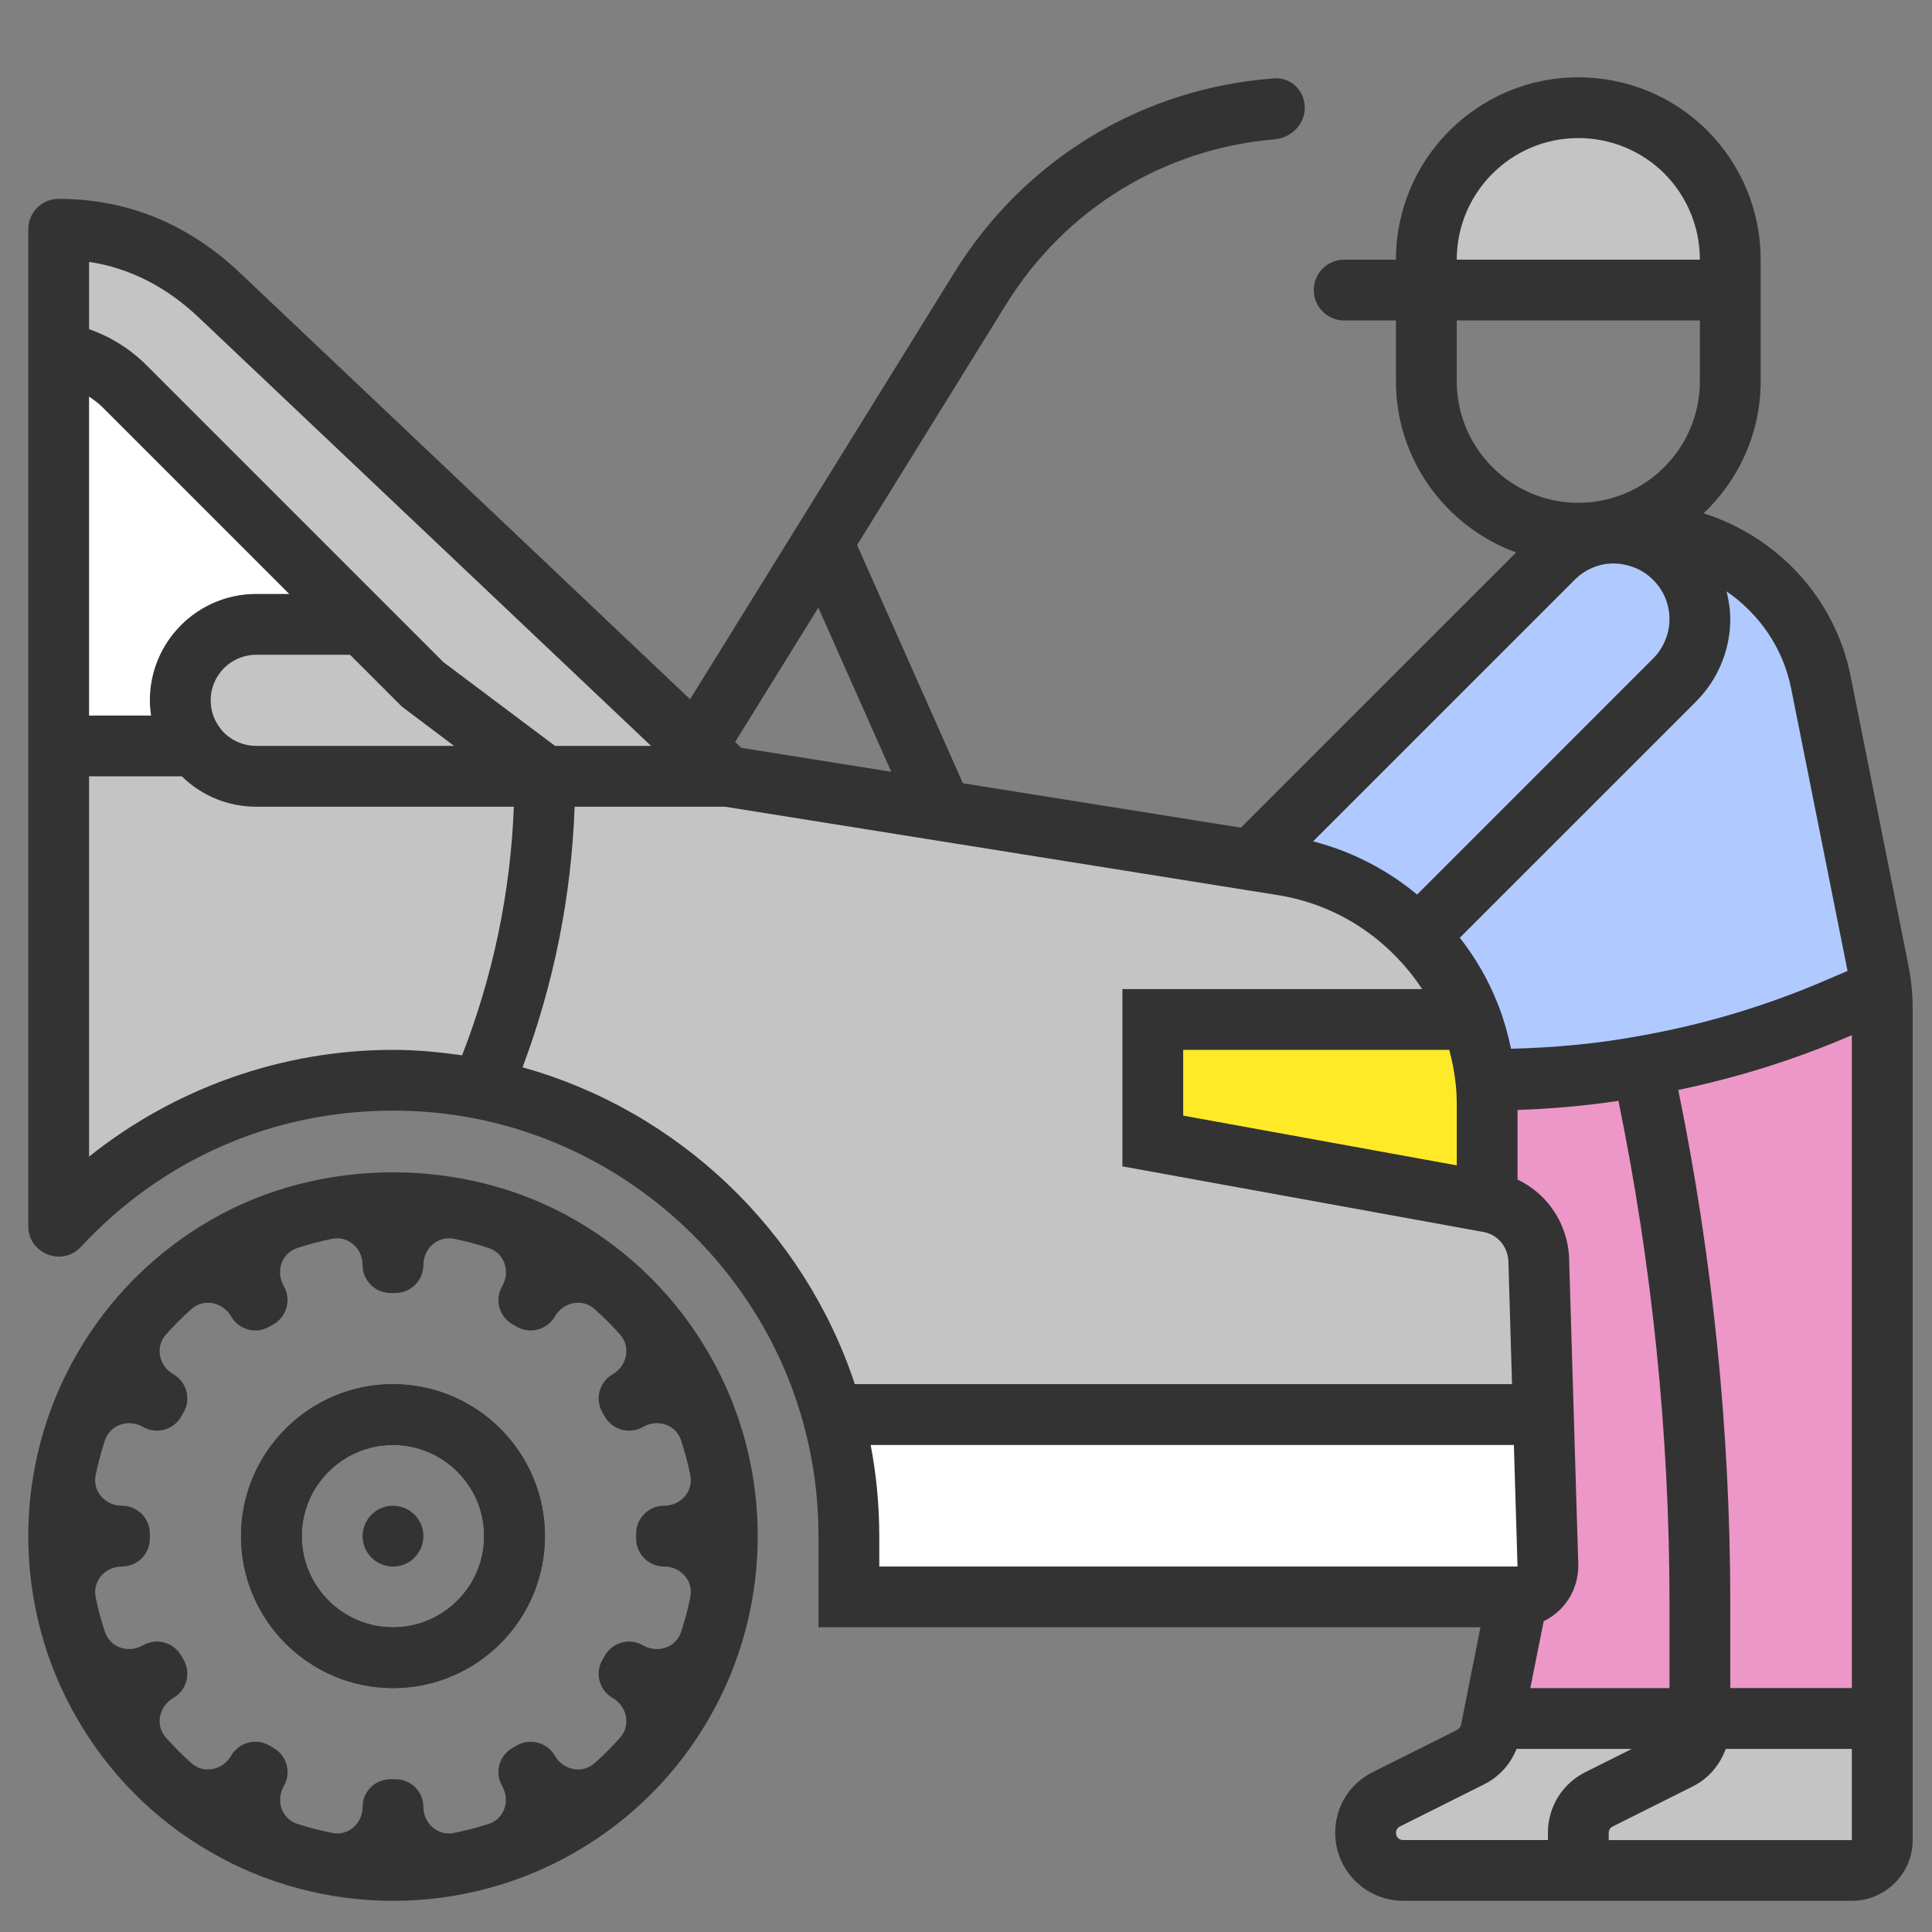
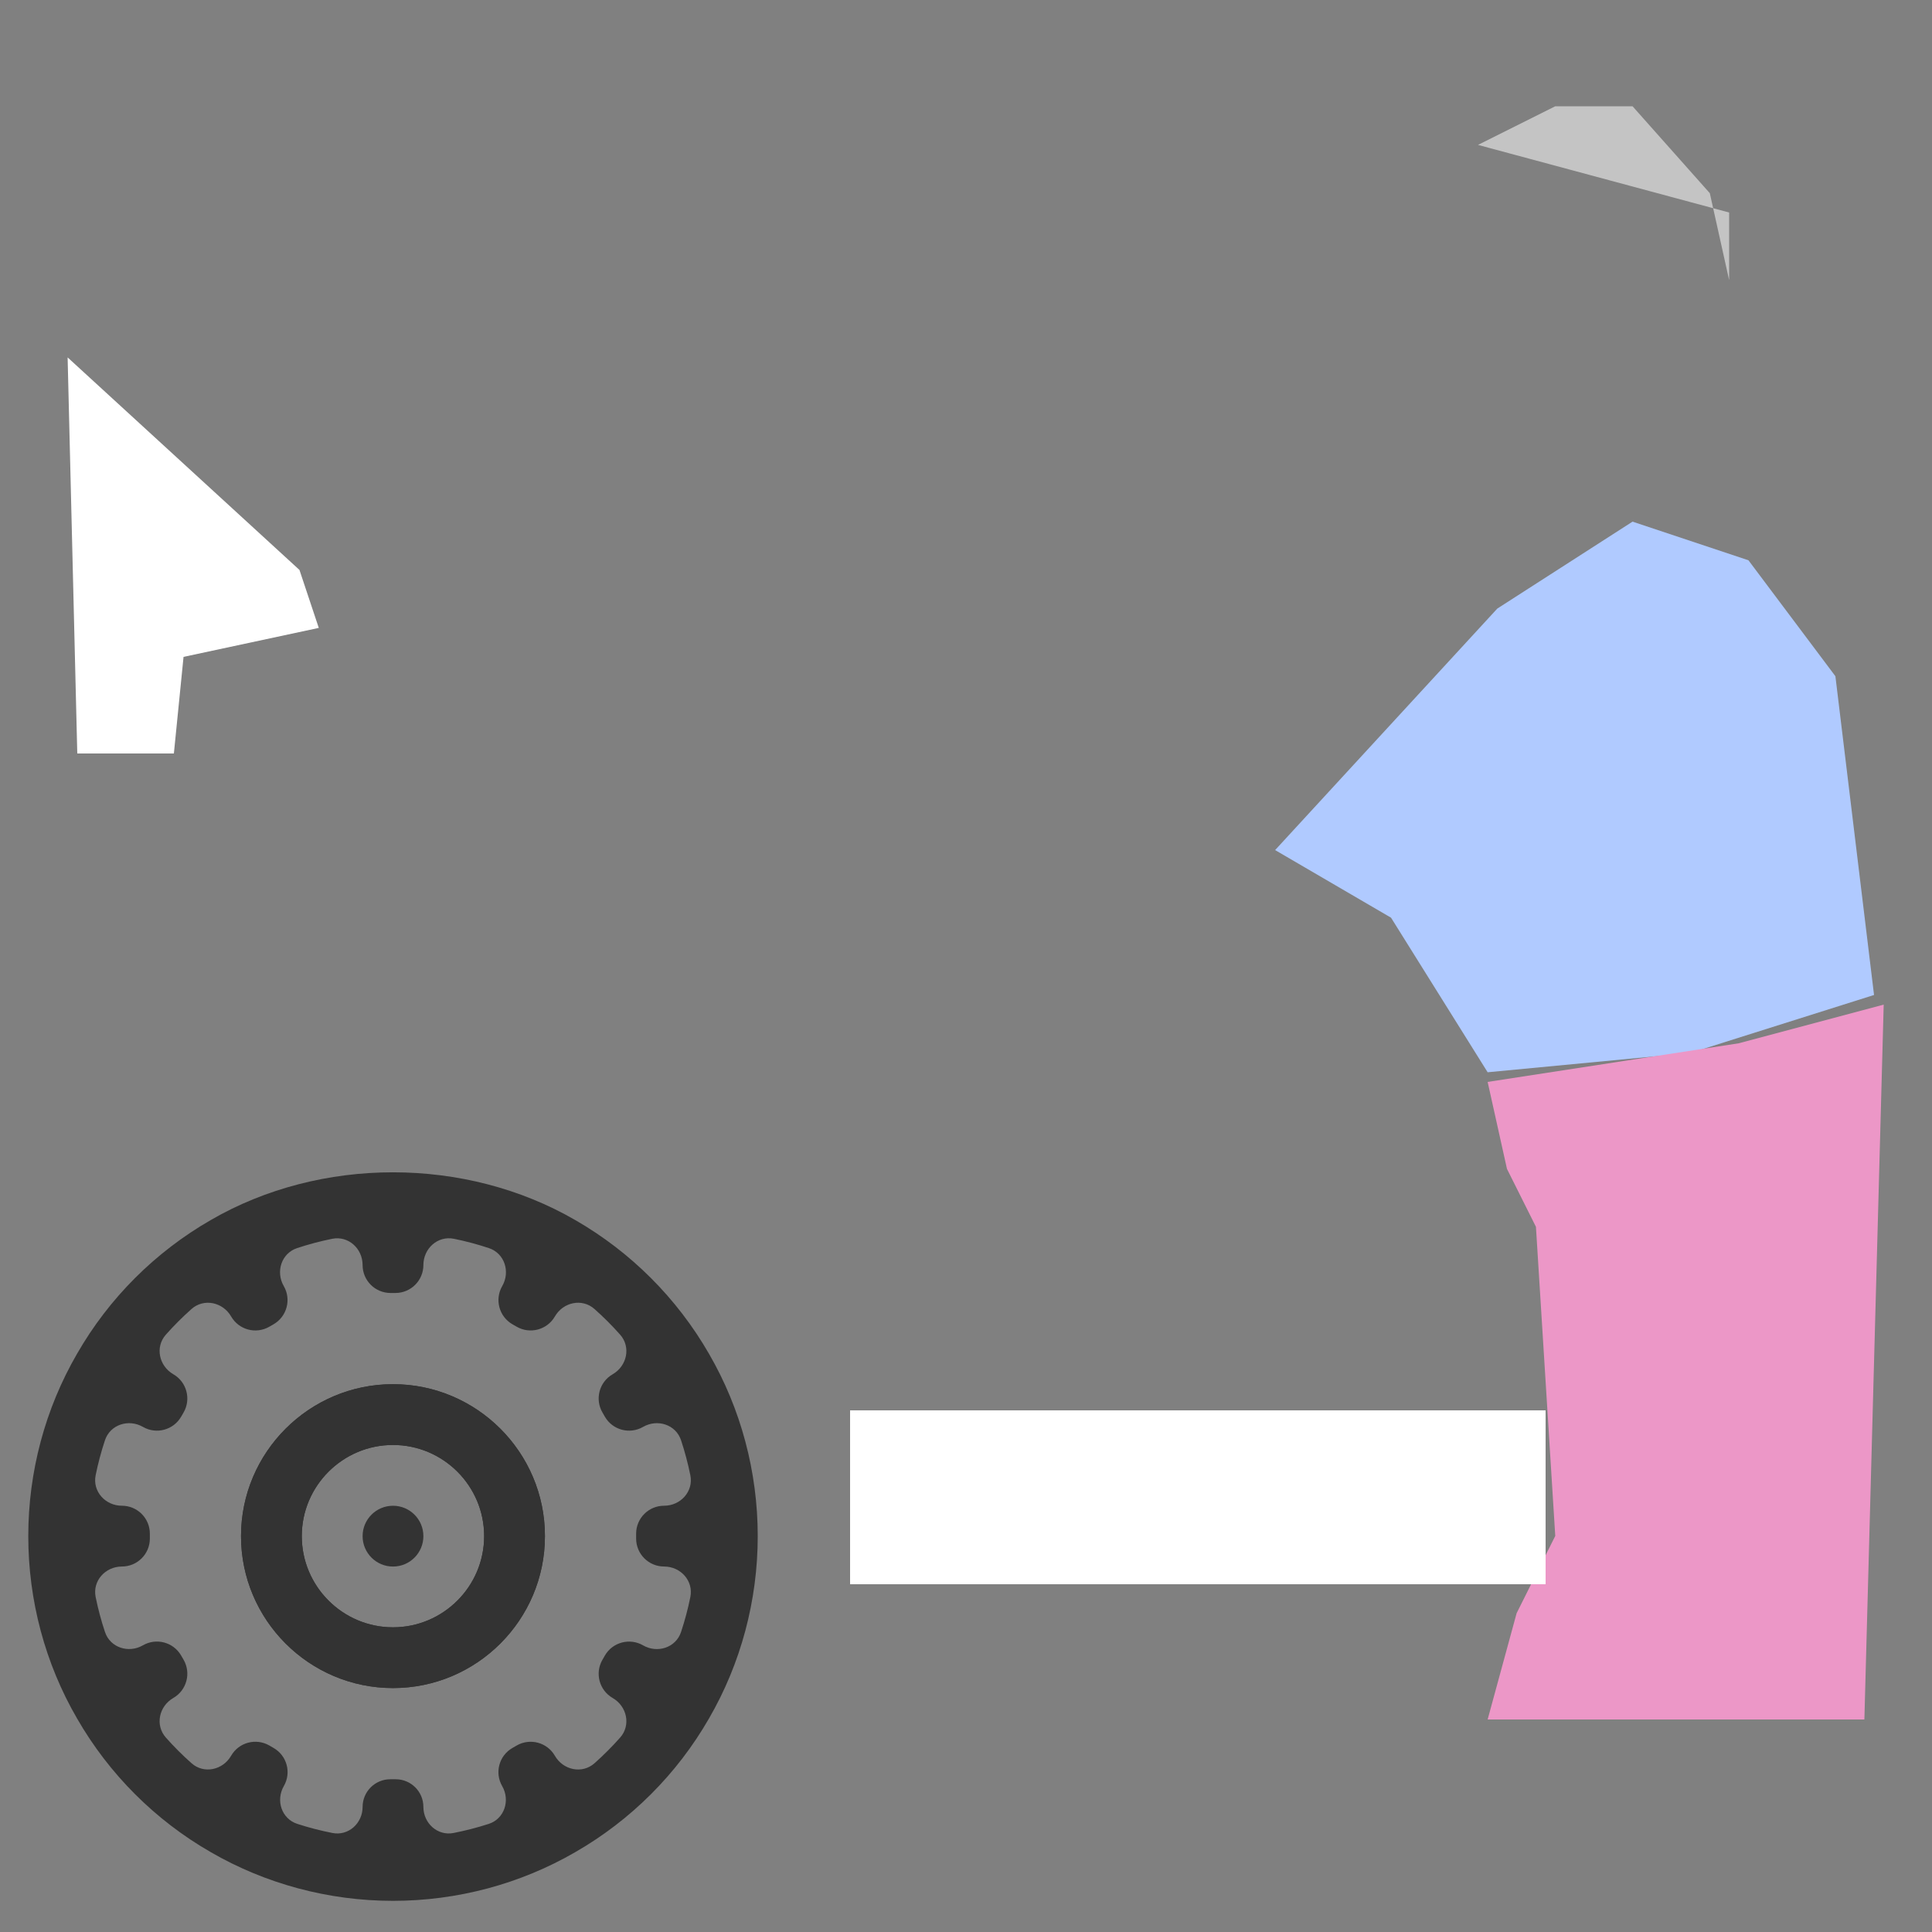
<svg xmlns="http://www.w3.org/2000/svg" width="69" height="69" viewBox="0 0 69 69" fill="none">
  <rect x="0" y="0" width="69" height="69" fill="#808080" stroke="none" />
-   <path d="M61.755 10.005H50.715V7.59L52.785 5.175L55.545 3.795H58.305L61.065 6.9L61.755 10.005Z" fill="#C4C4C4" />
+   <path d="M61.755 10.005V7.59L52.785 5.175L55.545 3.795H58.305L61.065 6.9L61.755 10.005Z" fill="#C4C4C4" />
  <path d="M53.475 21.735L45.54 30.36L49.68 32.775L53.13 38.295L60.375 37.605L66.93 35.535L65.55 24.15L62.445 20.01L58.305 18.63L53.475 21.735Z" fill="#B0CAFF" />
-   <path d="M7.935 10.005L2.415 7.935H1.725L2.415 43.125L4.485 41.4L11.73 38.295L19.32 39.33L25.875 43.125L30.015 50.715H55.2V44.85L53.475 43.125L41.055 40.365V36.225H52.095L50.025 32.775L41.055 30.705L24.84 27.255L7.935 10.005Z" fill="#C4C4C4" />
  <path d="M2.76 26.91L2.415 12.765L10.695 20.355L11.385 22.425L6.555 23.46L6.21 26.91H2.76Z" fill="white" />
  <path d="M62.1 37.26L53.13 38.64L53.82 41.745L54.855 43.815L55.545 54.855L54.165 57.615L53.13 61.41H66.585L67.275 35.88L62.1 37.26Z" fill="#EC97C7" />
-   <path d="M41.055 40.71V36.225L40.71 35.88L52.785 36.57L53.13 43.125L41.055 40.71Z" fill="#FFEA28" />
  <rect x="30.36" y="50.37" width="24.84" height="6.21" fill="white" />
-   <path d="M50.715 66.93L48.99 65.895H48.645L49.335 64.515L53.475 61.41H66.585L66.93 64.86V66.93H50.715Z" fill="#C4C4C4" />
  <path d="M20.55 43.577C16.62 41.298 11.447 41.3 7.524 43.575C5.541 44.716 3.89 46.365 2.753 48.347C1.613 50.311 1.01 52.564 1.01 54.861C1.01 57.159 1.613 59.412 2.751 61.372C3.891 63.356 5.541 65.007 7.522 66.145C9.487 67.284 11.739 67.887 14.036 67.887C16.333 67.887 18.585 67.284 20.547 66.147C22.531 65.007 24.182 63.357 25.32 61.376C26.459 59.412 27.062 57.159 27.062 54.861C27.062 52.564 26.459 50.311 25.322 48.351C24.181 46.367 22.53 44.716 20.55 43.577ZM21.231 62.974C20.788 63.366 20.112 63.218 19.817 62.706V62.706C19.541 62.228 18.93 62.064 18.452 62.34L18.298 62.429C17.822 62.704 17.66 63.312 17.934 63.787V63.787C18.229 64.298 18.017 64.957 17.455 65.139C17.043 65.272 16.624 65.38 16.198 65.464C15.626 65.576 15.121 65.116 15.121 64.533V64.533C15.121 63.987 14.679 63.545 14.133 63.545H13.938C13.393 63.545 12.95 63.987 12.95 64.533V64.533C12.95 65.116 12.446 65.576 11.874 65.464C11.448 65.38 11.028 65.272 10.617 65.138C10.055 64.956 9.842 64.298 10.138 63.786V63.786C10.412 63.311 10.249 62.703 9.774 62.429L9.619 62.339C9.141 62.064 8.53 62.227 8.254 62.705V62.705C7.959 63.217 7.283 63.365 6.841 62.973C6.517 62.686 6.211 62.379 5.923 62.055C5.531 61.612 5.679 60.936 6.191 60.641V60.641C6.668 60.365 6.832 59.755 6.557 59.277L6.47 59.127C6.194 58.649 5.583 58.485 5.105 58.761V58.761C4.594 59.056 3.935 58.846 3.749 58.285C3.613 57.877 3.502 57.46 3.416 57.037C3.299 56.458 3.764 55.947 4.354 55.947V55.947C4.905 55.947 5.352 55.5 5.352 54.949V54.774C5.352 54.223 4.905 53.776 4.354 53.776V53.776C3.763 53.776 3.298 53.265 3.416 52.687C3.502 52.263 3.613 51.846 3.749 51.437C3.935 50.877 4.594 50.666 5.106 50.961V50.961C5.583 51.237 6.194 51.073 6.47 50.595L6.557 50.445C6.832 49.967 6.668 49.356 6.191 49.081V49.081C5.679 48.785 5.531 48.109 5.923 47.667C6.211 47.343 6.517 47.037 6.841 46.749C7.283 46.358 7.959 46.505 8.255 47.017V47.017C8.53 47.495 9.141 47.658 9.618 47.383L9.769 47.296C10.247 47.02 10.411 46.41 10.135 45.932V45.932C9.839 45.42 10.05 44.761 10.611 44.575C11.02 44.44 11.437 44.329 11.861 44.243C12.439 44.125 12.95 44.59 12.95 45.181V45.181C12.95 45.732 13.397 46.178 13.948 46.178H14.123C14.674 46.178 15.121 45.731 15.121 45.18V45.18C15.121 44.59 15.632 44.125 16.211 44.242C16.634 44.328 17.051 44.439 17.46 44.575C18.021 44.761 18.232 45.42 17.936 45.932V45.932C17.66 46.41 17.824 47.02 18.302 47.296L18.452 47.382C18.93 47.658 19.541 47.494 19.817 47.017V47.017C20.112 46.505 20.788 46.357 21.23 46.749C21.554 47.036 21.861 47.343 22.148 47.667C22.54 48.109 22.392 48.785 21.881 49.081V49.081C21.403 49.356 21.239 49.967 21.515 50.444L21.602 50.595C21.877 51.073 22.488 51.237 22.966 50.961V50.961C23.478 50.666 24.137 50.876 24.323 51.437C24.458 51.846 24.569 52.263 24.655 52.687C24.773 53.265 24.307 53.776 23.717 53.776V53.776C23.166 53.776 22.719 54.223 22.719 54.774V54.949C22.719 55.5 23.166 55.947 23.718 55.947V55.947C24.308 55.947 24.773 56.458 24.655 57.037C24.57 57.46 24.458 57.877 24.323 58.286C24.137 58.847 23.477 59.058 22.966 58.762V58.762C22.488 58.487 21.877 58.65 21.602 59.128L21.515 59.279C21.239 59.757 21.403 60.367 21.881 60.643V60.643C22.392 60.938 22.54 61.614 22.148 62.056C21.861 62.38 21.555 62.687 21.231 62.974Z" fill="#333333" />
  <path d="M14.035 49.435C11.043 49.435 8.608 51.87 8.608 54.861C8.608 57.854 11.043 60.288 14.035 60.288C17.028 60.288 19.462 57.854 19.462 54.861C19.462 51.87 17.028 49.435 14.035 49.435ZM14.035 58.118C12.24 58.118 10.778 56.657 10.778 54.861C10.778 53.067 12.24 51.606 14.035 51.606C15.83 51.606 17.291 53.067 17.291 54.861C17.291 56.657 15.83 58.118 14.035 58.118Z" fill="#333333" />
  <path d="M12.95 54.862C12.95 55.462 13.436 55.948 14.036 55.948C14.635 55.948 15.121 55.462 15.121 54.862C15.121 54.263 14.635 53.777 14.036 53.777C13.436 53.777 12.95 54.263 12.95 54.862Z" fill="#333333" />
-   <path d="M68.27 35.226C68.245 34.974 68.205 34.722 68.156 34.47L66.094 24.148C65.534 21.346 63.464 19.164 60.843 18.333C62.095 17.146 62.881 15.472 62.881 13.614V9.273C62.881 7.54 62.206 5.905 60.973 4.659C59.736 3.435 58.1 2.761 56.368 2.761C52.776 2.761 49.855 5.681 49.855 9.274H48.006C47.406 9.274 46.92 9.76 46.92 10.359V10.359C46.92 10.959 47.406 11.445 48.006 11.445H49.855V13.616C49.855 16.426 51.647 18.818 54.146 19.73L44.316 29.559L34.389 27.973L30.611 19.466L35.929 10.876C38.041 7.463 41.569 5.311 45.515 4.977C46.112 4.926 46.599 4.445 46.599 3.846V3.846C46.599 3.246 46.112 2.756 45.514 2.799C40.811 3.138 36.594 5.675 34.084 9.733L24.646 24.973L8.608 9.78C6.744 8.003 4.553 7.102 2.096 7.102V7.102C1.496 7.102 1.01 7.588 1.01 8.188V43.79C1.01 44.777 2.22 45.252 2.891 44.529V44.529C5.805 41.392 9.761 39.665 14.036 39.665C15.045 39.665 16.054 39.763 17.035 39.96C22.669 41.094 27.258 45.412 28.727 50.966C29.061 52.213 29.232 53.525 29.232 54.861V58.117H52.874L52.182 61.589C52.164 61.675 52.112 61.745 52.042 61.781L49.025 63.291C48.199 63.702 47.685 64.531 47.685 65.455C47.685 66.795 48.776 67.886 50.117 67.886H66.139C67.336 67.886 68.31 66.912 68.31 65.715V35.975C68.308 35.723 68.296 35.481 68.27 35.226ZM54.654 60.289L55.132 57.898C55.861 57.546 56.368 56.8 56.368 55.915L56.043 45.072C56.043 43.775 55.3 42.65 54.198 42.127V39.641C55.417 39.601 56.623 39.492 57.802 39.317C59.006 45.202 59.625 51.235 59.625 57.273V60.29L54.654 60.289ZM59.938 38.927C62.021 38.492 64.068 37.859 66.036 37.013L66.138 36.97V60.288H61.796V57.272C61.795 51.089 61.163 44.91 59.938 38.927ZM63.967 24.575L65.984 34.677L65.177 35.021C63.022 35.947 60.766 36.616 58.462 37.014C57.002 37.283 55.491 37.414 53.966 37.456C53.846 36.904 53.696 36.356 53.481 35.828C53.153 34.992 52.7 34.212 52.137 33.49L60.576 25.052C61.352 24.277 61.796 23.206 61.796 22.114C61.796 21.773 61.742 21.443 61.663 21.12C62.817 21.916 63.676 23.126 63.967 24.575ZM52.027 39.47V41.62L42.257 39.843V37.495H51.758C51.869 37.895 51.945 38.301 51.989 38.711C52.018 38.964 52.027 39.217 52.027 39.47ZM58.212 20.216C58.518 20.303 58.805 20.474 59.041 20.71C59.418 21.087 59.624 21.585 59.624 22.114C59.624 22.634 59.412 23.146 59.041 23.517L50.611 31.948C49.522 31.046 48.267 30.405 46.897 30.047L56.236 20.709C56.744 20.201 57.479 19.986 58.212 20.216ZM56.368 4.931C57.526 4.931 58.62 5.383 59.439 6.194C60.259 7.022 60.71 8.117 60.71 9.273H52.027C52.027 6.878 53.974 4.931 56.368 4.931ZM52.027 13.614V11.444H60.71V13.614C60.71 16.009 58.763 17.957 56.368 17.957C53.974 17.957 52.027 16.009 52.027 13.614ZM29.226 21.702L31.831 27.564L26.477 26.708L26.256 26.498L29.226 21.702ZM7.113 11.353L23.253 26.64H19.825L15.835 23.647L5.22 13.032C4.639 12.454 3.944 12.024 3.181 11.754V9.353C4.63 9.573 5.948 10.243 7.113 11.353ZM5.352 25.012C5.352 25.195 5.37 25.375 5.396 25.555H3.181V14.164C3.36 14.283 3.53 14.413 3.684 14.566L10.33 21.213H9.151C7.056 21.212 5.352 22.916 5.352 25.012ZM9.151 23.384H12.501L14.354 25.237L16.218 26.64H9.152C8.721 26.64 8.299 26.468 7.994 26.161C7.951 26.119 7.907 26.071 7.847 25.985C7.638 25.71 7.524 25.363 7.524 25.012C7.523 24.114 8.254 23.384 9.151 23.384ZM3.181 41.308V27.726H6.493C7.206 28.423 8.148 28.811 9.151 28.811H18.352C18.233 31.87 17.611 34.848 16.503 37.689C15.686 37.574 14.862 37.495 14.036 37.495C10.081 37.495 6.243 38.861 3.181 41.308ZM18.663 38.119C19.782 35.134 20.407 32.012 20.523 28.811H25.892L45.626 31.966C47.253 32.226 48.721 32.99 49.871 34.18C50.22 34.538 50.527 34.92 50.79 35.324H40.086V41.656L52.947 43.993C53.483 44.076 53.871 44.529 53.873 45.103L54.001 49.434H30.529C28.721 43.955 24.222 39.666 18.663 38.119ZM31.095 51.606H54.067L54.197 55.947H31.403V54.861C31.403 53.757 31.298 52.666 31.095 51.606ZM49.856 65.456C49.856 65.362 49.91 65.275 49.993 65.233L53.011 63.723C53.54 63.458 53.94 63.011 54.164 62.46H58.282L56.621 63.291C55.796 63.703 55.283 64.532 55.283 65.456V65.716H50.116C49.965 65.716 49.856 65.607 49.856 65.456ZM57.454 65.716V65.456C57.454 65.362 57.508 65.275 57.592 65.233L60.456 63.8C61.023 63.517 61.425 63.03 61.634 62.461H66.137V65.717H57.454V65.716Z" fill="#333333" />
  <path d="M14.035 49.435C11.043 49.435 8.608 51.87 8.608 54.861C8.608 57.854 11.043 60.288 14.035 60.288C17.028 60.288 19.462 57.854 19.462 54.861C19.462 51.87 17.028 49.435 14.035 49.435ZM14.035 58.118C12.24 58.118 10.778 56.657 10.778 54.861C10.778 53.067 12.24 51.606 14.035 51.606C15.83 51.606 17.291 53.067 17.291 54.861C17.291 56.657 15.83 58.118 14.035 58.118Z" fill="#333333" />
</svg>